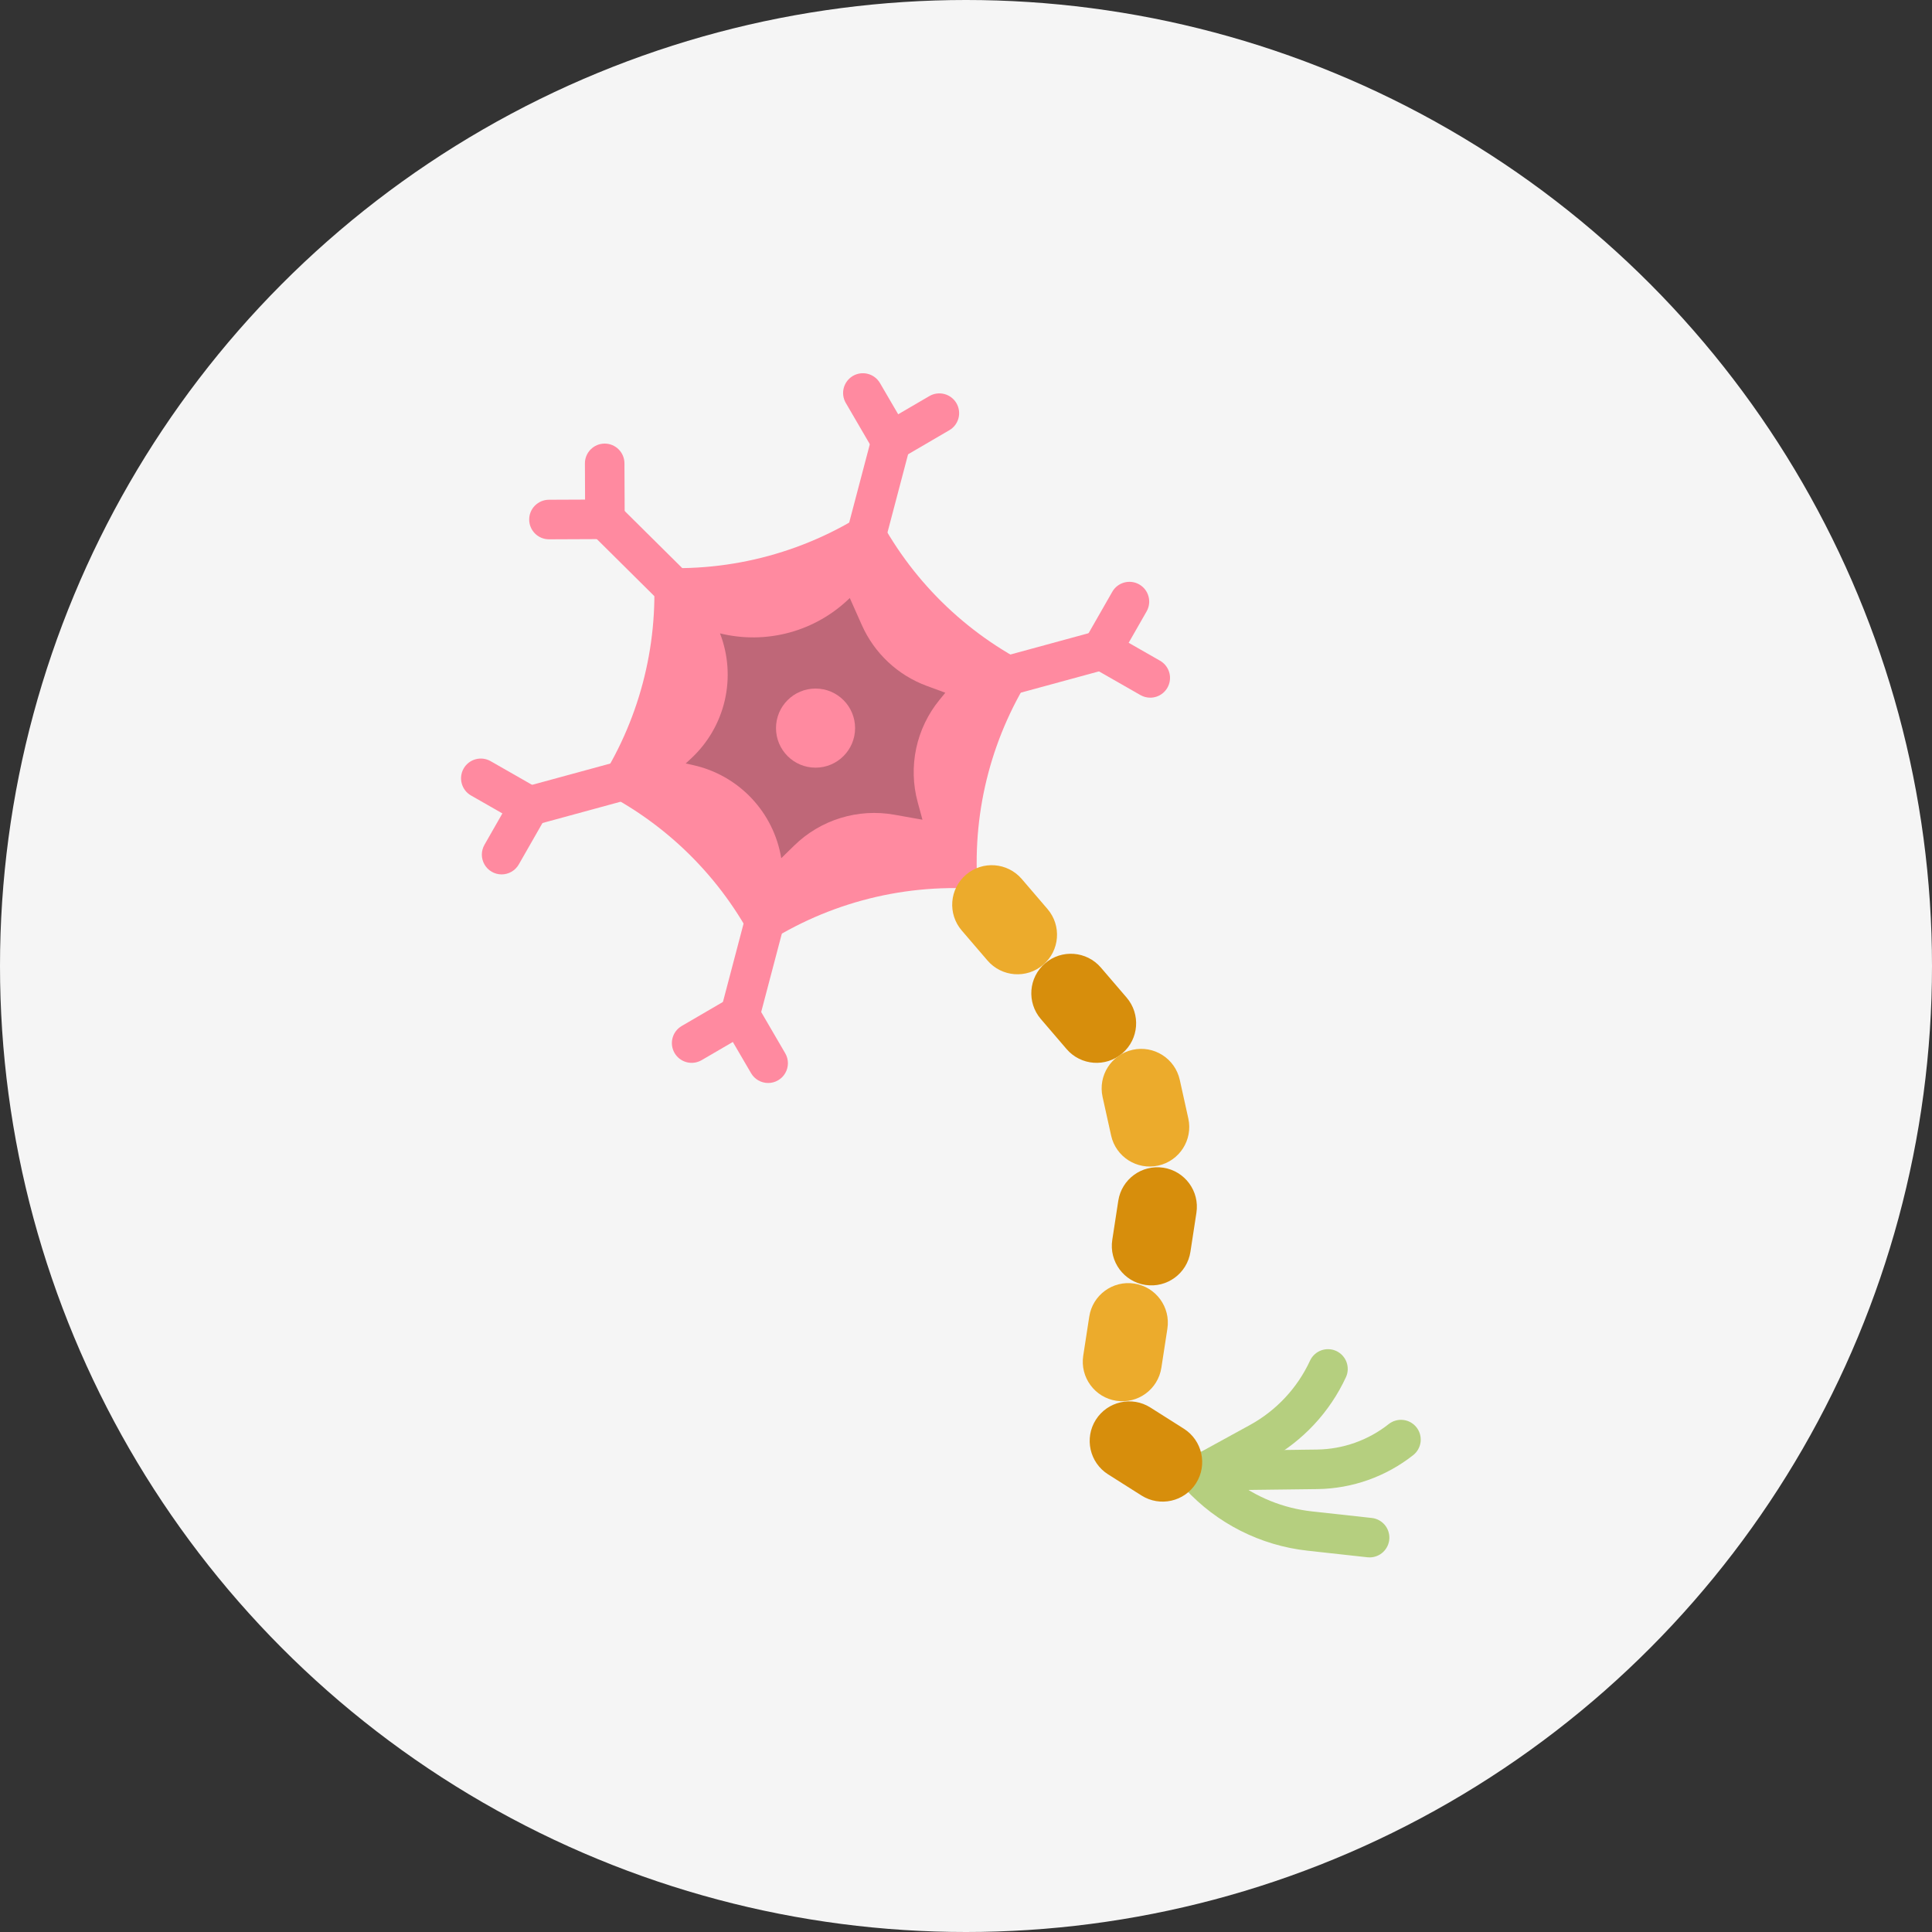
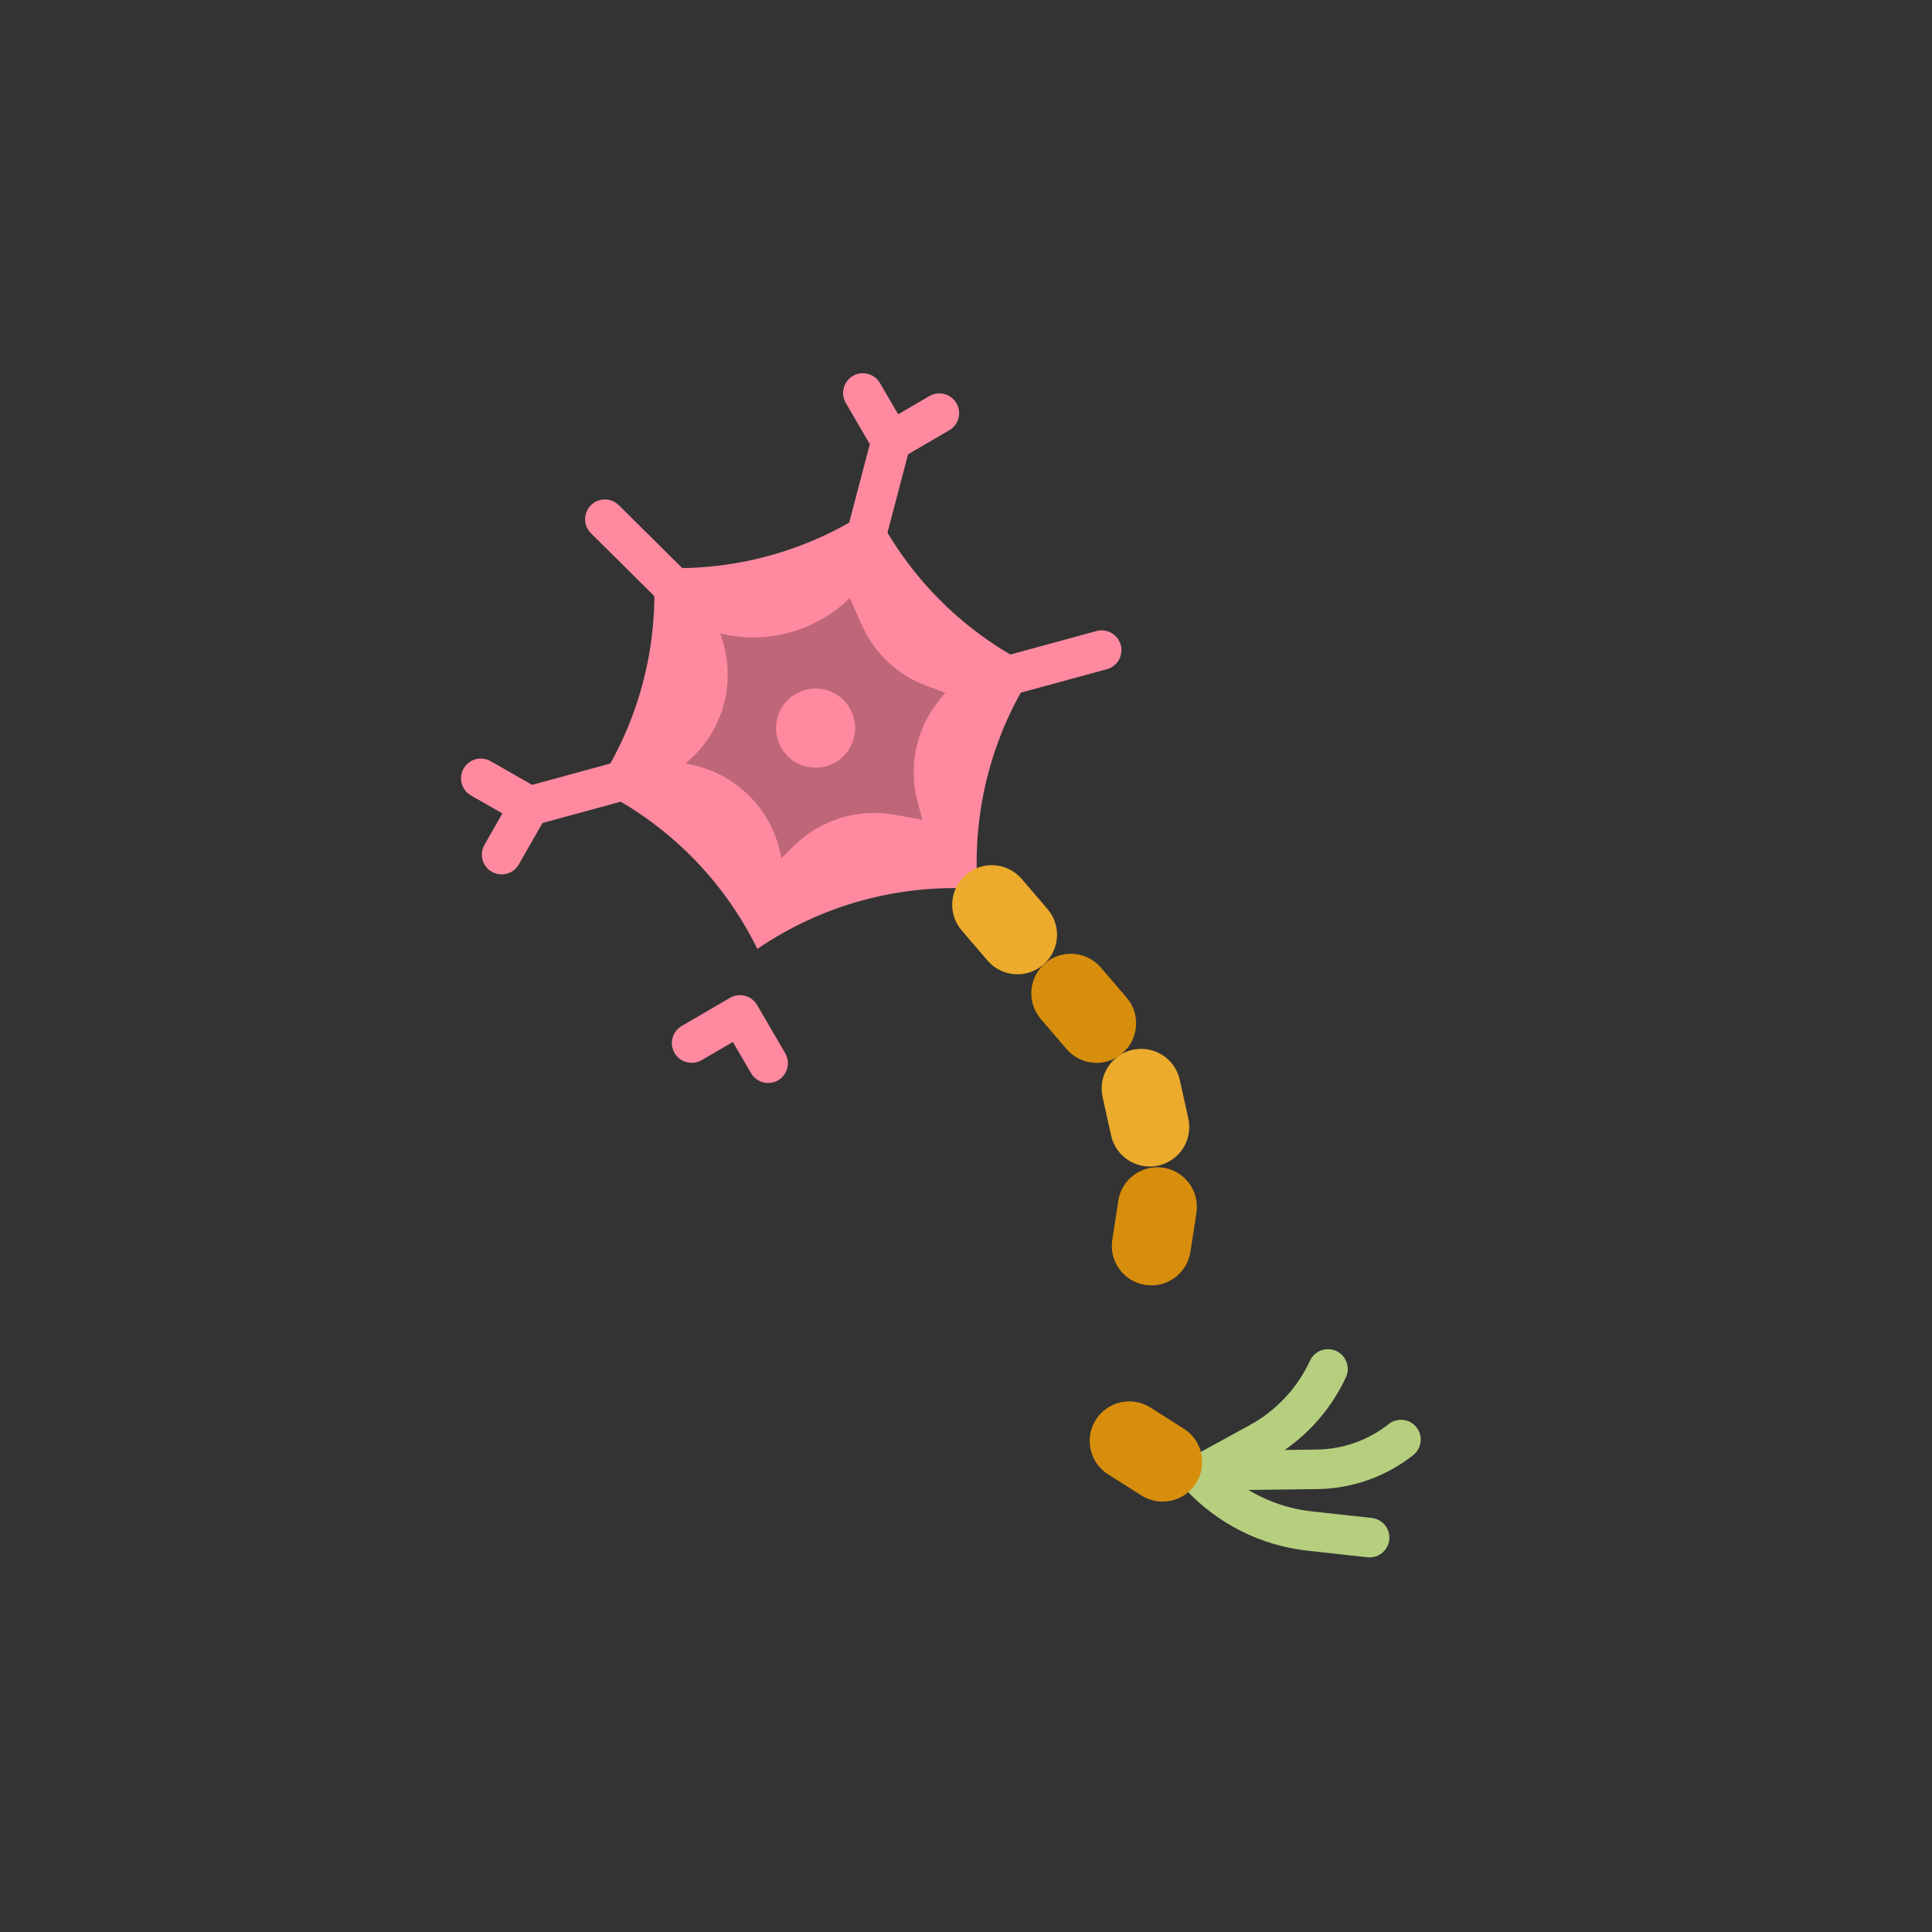
<svg xmlns="http://www.w3.org/2000/svg" width="88" height="88" viewBox="0 0 88 88" fill="none">
  <rect x="0" y="0" width="88" height="88" fill="#333333" stroke="none" />
-   <circle cx="44" cy="44" r="44" fill="#F5F5F5" />
  <path d="M54.982 67.888C54.744 67.89 54.514 67.796 54.344 67.628C54.174 67.46 54.078 67.232 54.076 66.993C54.075 66.754 54.168 66.525 54.336 66.355C54.504 66.185 54.732 66.088 54.971 66.087L59.992 66.025C61.177 66.008 62.323 65.601 63.252 64.866C63.345 64.792 63.451 64.738 63.565 64.706C63.679 64.673 63.798 64.663 63.915 64.677C64.033 64.69 64.146 64.727 64.25 64.784C64.353 64.842 64.444 64.919 64.518 65.012C64.591 65.104 64.646 65.211 64.678 65.324C64.71 65.438 64.72 65.557 64.707 65.675C64.693 65.792 64.657 65.906 64.599 66.009C64.542 66.112 64.464 66.204 64.372 66.277C63.129 67.259 61.598 67.803 60.014 67.826L54.994 67.888L54.982 67.888Z" fill="#B5CF7F" />
  <path d="M62.384 70.937C62.351 70.937 62.318 70.935 62.285 70.932L59.558 70.632C57.414 70.397 55.428 69.392 53.97 67.804C53.877 67.704 53.809 67.583 53.77 67.452C53.731 67.321 53.722 67.183 53.744 67.049C53.767 66.914 53.819 66.786 53.898 66.674C53.977 66.563 54.08 66.471 54.2 66.405L56.94 64.903C58.14 64.243 59.097 63.216 59.672 61.972C59.773 61.757 59.954 61.59 60.178 61.508C60.401 61.426 60.648 61.436 60.864 61.535C61.08 61.635 61.248 61.816 61.331 62.038C61.414 62.261 61.406 62.508 61.308 62.724C60.571 64.319 59.344 65.635 57.806 66.483L56.162 67.383C57.202 68.193 58.445 68.698 59.755 68.842L62.481 69.141C62.71 69.166 62.921 69.278 63.07 69.453C63.219 69.629 63.295 69.855 63.283 70.085C63.27 70.315 63.17 70.532 63.003 70.69C62.836 70.849 62.614 70.937 62.384 70.937V70.937Z" fill="#B5CF7F" />
  <path d="M39.796 23.108C36.853 25.12 33.319 26.083 29.762 25.843L29.774 26.026C29.997 29.478 29.086 32.909 27.181 35.797L27.113 35.899L27.223 35.953C30.33 37.474 32.855 39.969 34.415 43.057L34.498 43.221C37.441 41.21 40.974 40.247 44.531 40.487L44.519 40.304C44.296 36.851 45.207 33.42 47.112 30.532L47.18 30.43L47.07 30.377C43.963 28.855 41.438 26.36 39.878 23.272L39.796 23.108Z" fill="#FF8AA0" />
  <path d="M38.707 27.238C37.94 27.988 36.995 28.529 35.96 28.811C34.926 29.093 33.836 29.106 32.795 28.849C33.17 29.82 33.246 30.88 33.014 31.895C32.78 32.909 32.249 33.83 31.488 34.539L31.234 34.775L31.572 34.85C32.588 35.075 33.513 35.599 34.228 36.355C34.944 37.111 35.416 38.063 35.585 39.09L36.178 38.511C36.77 37.932 37.492 37.503 38.284 37.259C39.075 37.015 39.914 36.964 40.729 37.108L42.017 37.337L41.801 36.543C41.583 35.743 41.559 34.902 41.731 34.09C41.904 33.279 42.268 32.52 42.793 31.878L43.058 31.553L42.211 31.241C41.558 31 40.96 30.63 40.453 30.155C39.945 29.679 39.538 29.106 39.255 28.47L38.707 27.238Z" fill="#BF6778" />
  <path d="M37.147 34.966C38.142 34.966 38.948 34.159 38.948 33.164C38.948 32.17 38.142 31.363 37.147 31.363C36.152 31.363 35.346 32.17 35.346 33.164C35.346 34.159 36.152 34.966 37.147 34.966Z" fill="#FF8AA0" />
  <path d="M24.112 37.617C23.894 37.617 23.683 37.538 23.519 37.394C23.354 37.25 23.248 37.052 23.219 36.836C23.19 36.619 23.241 36.4 23.361 36.218C23.482 36.036 23.665 35.904 23.876 35.847L29.029 34.443C29.143 34.412 29.262 34.403 29.38 34.418C29.497 34.433 29.61 34.471 29.713 34.53C29.816 34.589 29.906 34.667 29.978 34.761C30.05 34.854 30.104 34.961 30.135 35.075C30.166 35.189 30.174 35.308 30.159 35.425C30.144 35.543 30.107 35.656 30.048 35.759C29.989 35.861 29.911 35.952 29.817 36.024C29.724 36.096 29.617 36.15 29.503 36.181L24.349 37.585C24.272 37.606 24.192 37.617 24.112 37.617Z" fill="#FF8AA0" />
  <path d="M22.847 39.828C22.689 39.828 22.535 39.786 22.398 39.707C22.261 39.629 22.148 39.515 22.069 39.379C21.99 39.242 21.948 39.087 21.947 38.93C21.947 38.772 21.988 38.617 22.066 38.48L22.883 37.05L21.454 36.233C21.246 36.115 21.095 35.919 21.032 35.688C20.969 35.458 21 35.212 21.119 35.004C21.237 34.797 21.433 34.645 21.664 34.583C21.894 34.52 22.14 34.551 22.348 34.67L24.559 35.934C24.662 35.993 24.752 36.071 24.824 36.164C24.897 36.258 24.95 36.365 24.981 36.479C25.012 36.593 25.021 36.712 25.006 36.83C24.991 36.947 24.953 37.06 24.894 37.163L23.63 39.374C23.551 39.512 23.437 39.627 23.299 39.706C23.162 39.786 23.006 39.828 22.847 39.828Z" fill="#FF8AA0" />
-   <path d="M33.706 47.128C33.568 47.128 33.432 47.097 33.308 47.036C33.184 46.975 33.076 46.886 32.992 46.777C32.908 46.668 32.85 46.541 32.823 46.406C32.795 46.271 32.799 46.131 32.834 45.998L33.972 41.677C34.033 41.446 34.183 41.249 34.39 41.128C34.596 41.008 34.842 40.975 35.073 41.036C35.304 41.096 35.501 41.246 35.621 41.453C35.742 41.659 35.775 41.905 35.714 42.136L34.576 46.457C34.525 46.65 34.412 46.82 34.255 46.941C34.098 47.062 33.904 47.128 33.706 47.128Z" fill="#FF8AA0" />
  <path d="M34.989 49.329C34.831 49.329 34.676 49.288 34.539 49.209C34.403 49.131 34.289 49.018 34.21 48.882L33.38 47.46L31.958 48.289C31.751 48.409 31.506 48.443 31.275 48.382C31.044 48.321 30.846 48.171 30.726 47.965C30.606 47.758 30.572 47.513 30.633 47.282C30.694 47.051 30.844 46.853 31.05 46.733L33.251 45.45C33.458 45.329 33.703 45.296 33.934 45.357C34.165 45.418 34.362 45.568 34.483 45.774L35.766 47.975C35.846 48.111 35.888 48.267 35.889 48.425C35.889 48.583 35.848 48.739 35.769 48.876C35.691 49.014 35.577 49.128 35.44 49.207C35.303 49.287 35.148 49.329 34.989 49.329L34.989 49.329Z" fill="#FF8AA0" />
  <path d="M45.54 31.778C45.322 31.778 45.111 31.699 44.946 31.555C44.782 31.411 44.675 31.213 44.647 30.996C44.618 30.78 44.668 30.56 44.789 30.379C44.91 30.197 45.093 30.065 45.303 30.008L49.943 28.744C50.057 28.712 50.176 28.704 50.294 28.719C50.411 28.734 50.524 28.772 50.627 28.831C50.73 28.889 50.82 28.968 50.892 29.061C50.964 29.155 51.018 29.262 51.049 29.376C51.08 29.49 51.088 29.609 51.073 29.726C51.058 29.844 51.02 29.957 50.962 30.06C50.903 30.162 50.825 30.252 50.731 30.325C50.638 30.397 50.531 30.45 50.417 30.482L45.776 31.746C45.699 31.767 45.62 31.777 45.54 31.778Z" fill="#FF8AA0" />
-   <path d="M52.391 31.778C52.234 31.778 52.08 31.737 51.944 31.659L49.733 30.395C49.63 30.336 49.54 30.258 49.468 30.165C49.395 30.071 49.342 29.964 49.311 29.85C49.28 29.736 49.272 29.617 49.286 29.5C49.301 29.382 49.339 29.269 49.398 29.166L50.663 26.955C50.781 26.747 50.977 26.596 51.208 26.533C51.438 26.47 51.684 26.501 51.891 26.62C52.099 26.738 52.251 26.934 52.313 27.165C52.376 27.395 52.345 27.641 52.226 27.849L51.409 29.278L52.839 30.095C53.011 30.194 53.146 30.347 53.223 30.53C53.3 30.714 53.314 30.917 53.262 31.109C53.211 31.301 53.098 31.471 52.94 31.592C52.783 31.713 52.589 31.779 52.391 31.778Z" fill="#FF8AA0" />
  <path d="M39.303 25.872C39.166 25.872 39.03 25.841 38.906 25.78C38.782 25.719 38.674 25.631 38.59 25.521C38.506 25.412 38.448 25.285 38.42 25.15C38.393 25.015 38.397 24.876 38.432 24.742L39.715 19.872C39.745 19.757 39.797 19.649 39.869 19.555C39.94 19.46 40.03 19.381 40.132 19.321C40.234 19.261 40.347 19.222 40.465 19.206C40.582 19.189 40.702 19.197 40.816 19.227C40.931 19.257 41.038 19.31 41.133 19.382C41.227 19.453 41.306 19.543 41.366 19.646C41.425 19.748 41.464 19.861 41.48 19.979C41.495 20.096 41.487 20.216 41.457 20.331L40.174 25.201C40.123 25.393 40.01 25.564 39.853 25.685C39.695 25.806 39.502 25.872 39.303 25.872Z" fill="#FF8AA0" />
  <path d="M40.587 21.002C40.429 21.002 40.275 20.961 40.138 20.882C40.001 20.804 39.888 20.691 39.808 20.555L38.525 18.354C38.404 18.148 38.371 17.902 38.432 17.671C38.493 17.44 38.643 17.243 38.85 17.122C39.056 17.002 39.302 16.969 39.533 17.03C39.764 17.091 39.961 17.241 40.081 17.447L40.911 18.87L42.333 18.04C42.539 17.92 42.785 17.887 43.016 17.948C43.247 18.008 43.444 18.159 43.565 18.365C43.685 18.571 43.718 18.817 43.658 19.048C43.597 19.279 43.447 19.476 43.24 19.596L41.04 20.88C40.902 20.96 40.746 21.002 40.587 21.002Z" fill="#FF8AA0" />
  <path d="M30.979 27.949C30.741 27.95 30.513 27.856 30.344 27.688L26.92 24.292C26.835 24.209 26.768 24.11 26.721 24C26.675 23.891 26.651 23.774 26.65 23.655C26.65 23.537 26.672 23.419 26.717 23.309C26.762 23.2 26.828 23.1 26.912 23.015C26.995 22.931 27.094 22.864 27.204 22.819C27.313 22.773 27.431 22.749 27.549 22.749C27.668 22.749 27.785 22.772 27.895 22.817C28.005 22.863 28.104 22.929 28.188 23.013L31.613 26.409C31.739 26.534 31.826 26.695 31.861 26.87C31.897 27.045 31.879 27.226 31.811 27.391C31.743 27.556 31.628 27.697 31.48 27.797C31.331 27.896 31.157 27.949 30.979 27.949V27.949Z" fill="#FF8AA0" />
-   <path d="M25.006 24.564C24.888 24.565 24.77 24.542 24.661 24.497C24.552 24.451 24.452 24.385 24.369 24.302C24.285 24.218 24.218 24.119 24.173 24.01C24.127 23.901 24.104 23.784 24.104 23.666C24.103 23.547 24.126 23.43 24.171 23.321C24.216 23.212 24.282 23.112 24.366 23.028C24.449 22.945 24.549 22.878 24.658 22.832C24.767 22.787 24.884 22.763 25.002 22.763L26.649 22.756L26.642 21.11C26.641 20.991 26.664 20.874 26.709 20.765C26.754 20.655 26.82 20.555 26.903 20.472C26.986 20.388 27.085 20.321 27.194 20.275C27.303 20.229 27.42 20.206 27.539 20.205H27.543C27.781 20.205 28.009 20.299 28.178 20.468C28.347 20.636 28.442 20.864 28.443 21.102L28.454 23.649C28.455 23.767 28.432 23.885 28.387 23.994C28.343 24.104 28.277 24.203 28.193 24.287C28.11 24.371 28.011 24.438 27.902 24.484C27.793 24.529 27.676 24.553 27.558 24.554L25.01 24.565L25.006 24.564Z" fill="#FF8AA0" />
  <path d="M46.54 40.037C45.892 39.282 44.755 39.194 44 39.842C43.245 40.49 43.158 41.627 43.805 42.382L44.978 43.749C45.626 44.504 46.763 44.591 47.518 43.943C48.273 43.296 48.36 42.159 47.712 41.404L46.54 40.037Z" fill="#ECAB2C" />
  <path d="M50.143 44.071C49.495 43.316 48.358 43.229 47.603 43.876C46.848 44.524 46.761 45.661 47.409 46.416L48.581 47.783C49.229 48.538 50.366 48.625 51.121 47.977C51.876 47.33 51.963 46.193 51.316 45.438L50.143 44.071Z" fill="#D78E0C" />
  <path d="M53.737 49.186C53.522 48.215 52.561 47.602 51.59 47.817C50.619 48.032 50.006 48.993 50.221 49.964L50.61 51.722C50.825 52.693 51.786 53.306 52.757 53.091C53.728 52.876 54.341 51.915 54.126 50.944L53.737 49.186Z" fill="#ECAB2C" />
  <path d="M50.936 54.694L50.663 56.473C50.511 57.456 51.185 58.376 52.168 58.527C53.151 58.678 54.07 58.004 54.222 57.021L54.495 55.241C54.647 54.258 53.972 53.339 52.99 53.188C52.007 53.037 51.087 53.711 50.936 54.694Z" fill="#D78E0C" />
-   <path d="M49.614 59.971L49.34 61.751C49.189 62.733 49.863 63.653 50.846 63.804C51.829 63.955 52.748 63.281 52.899 62.298L53.173 60.519C53.324 59.536 52.65 58.617 51.667 58.465C50.684 58.314 49.765 58.988 49.614 59.971Z" fill="#ECAB2C" />
  <path d="M52.398 64.11C51.558 63.578 50.445 63.828 49.913 64.668C49.381 65.509 49.631 66.622 50.471 67.154L51.993 68.118C52.834 68.65 53.947 68.4 54.479 67.559C55.011 66.719 54.761 65.606 53.92 65.074L52.398 64.11Z" fill="#D78E0C" />
</svg>